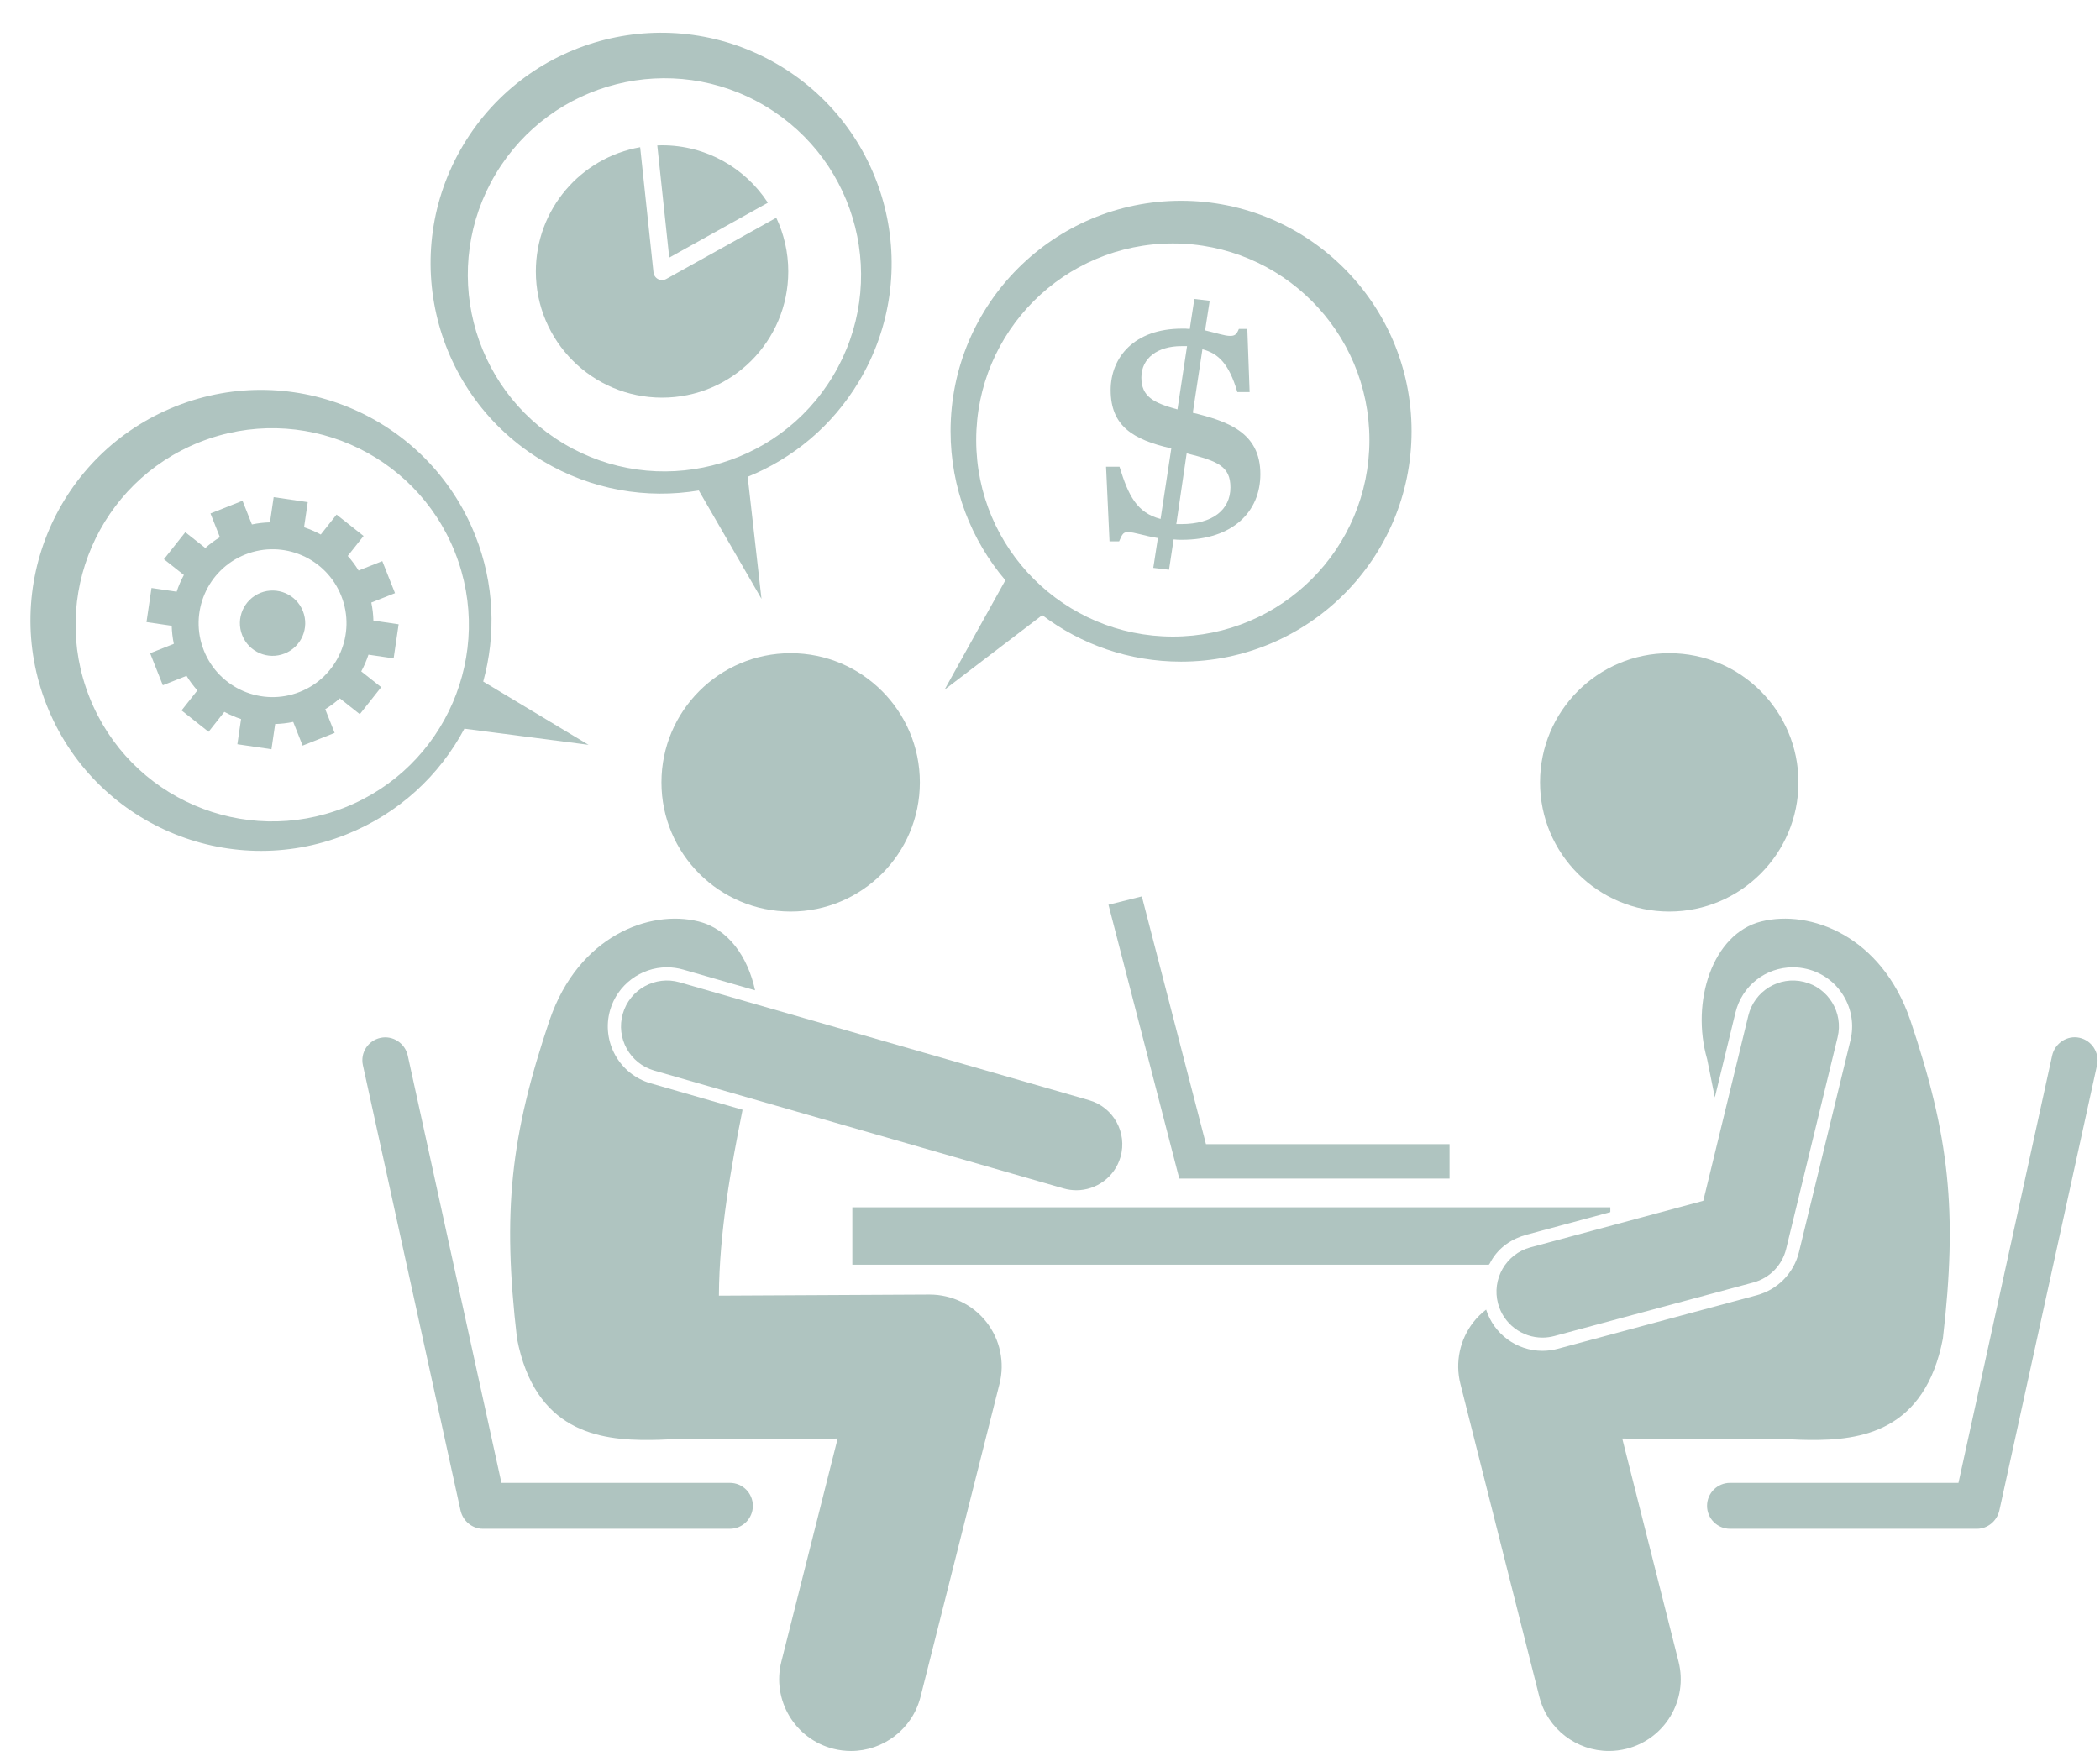
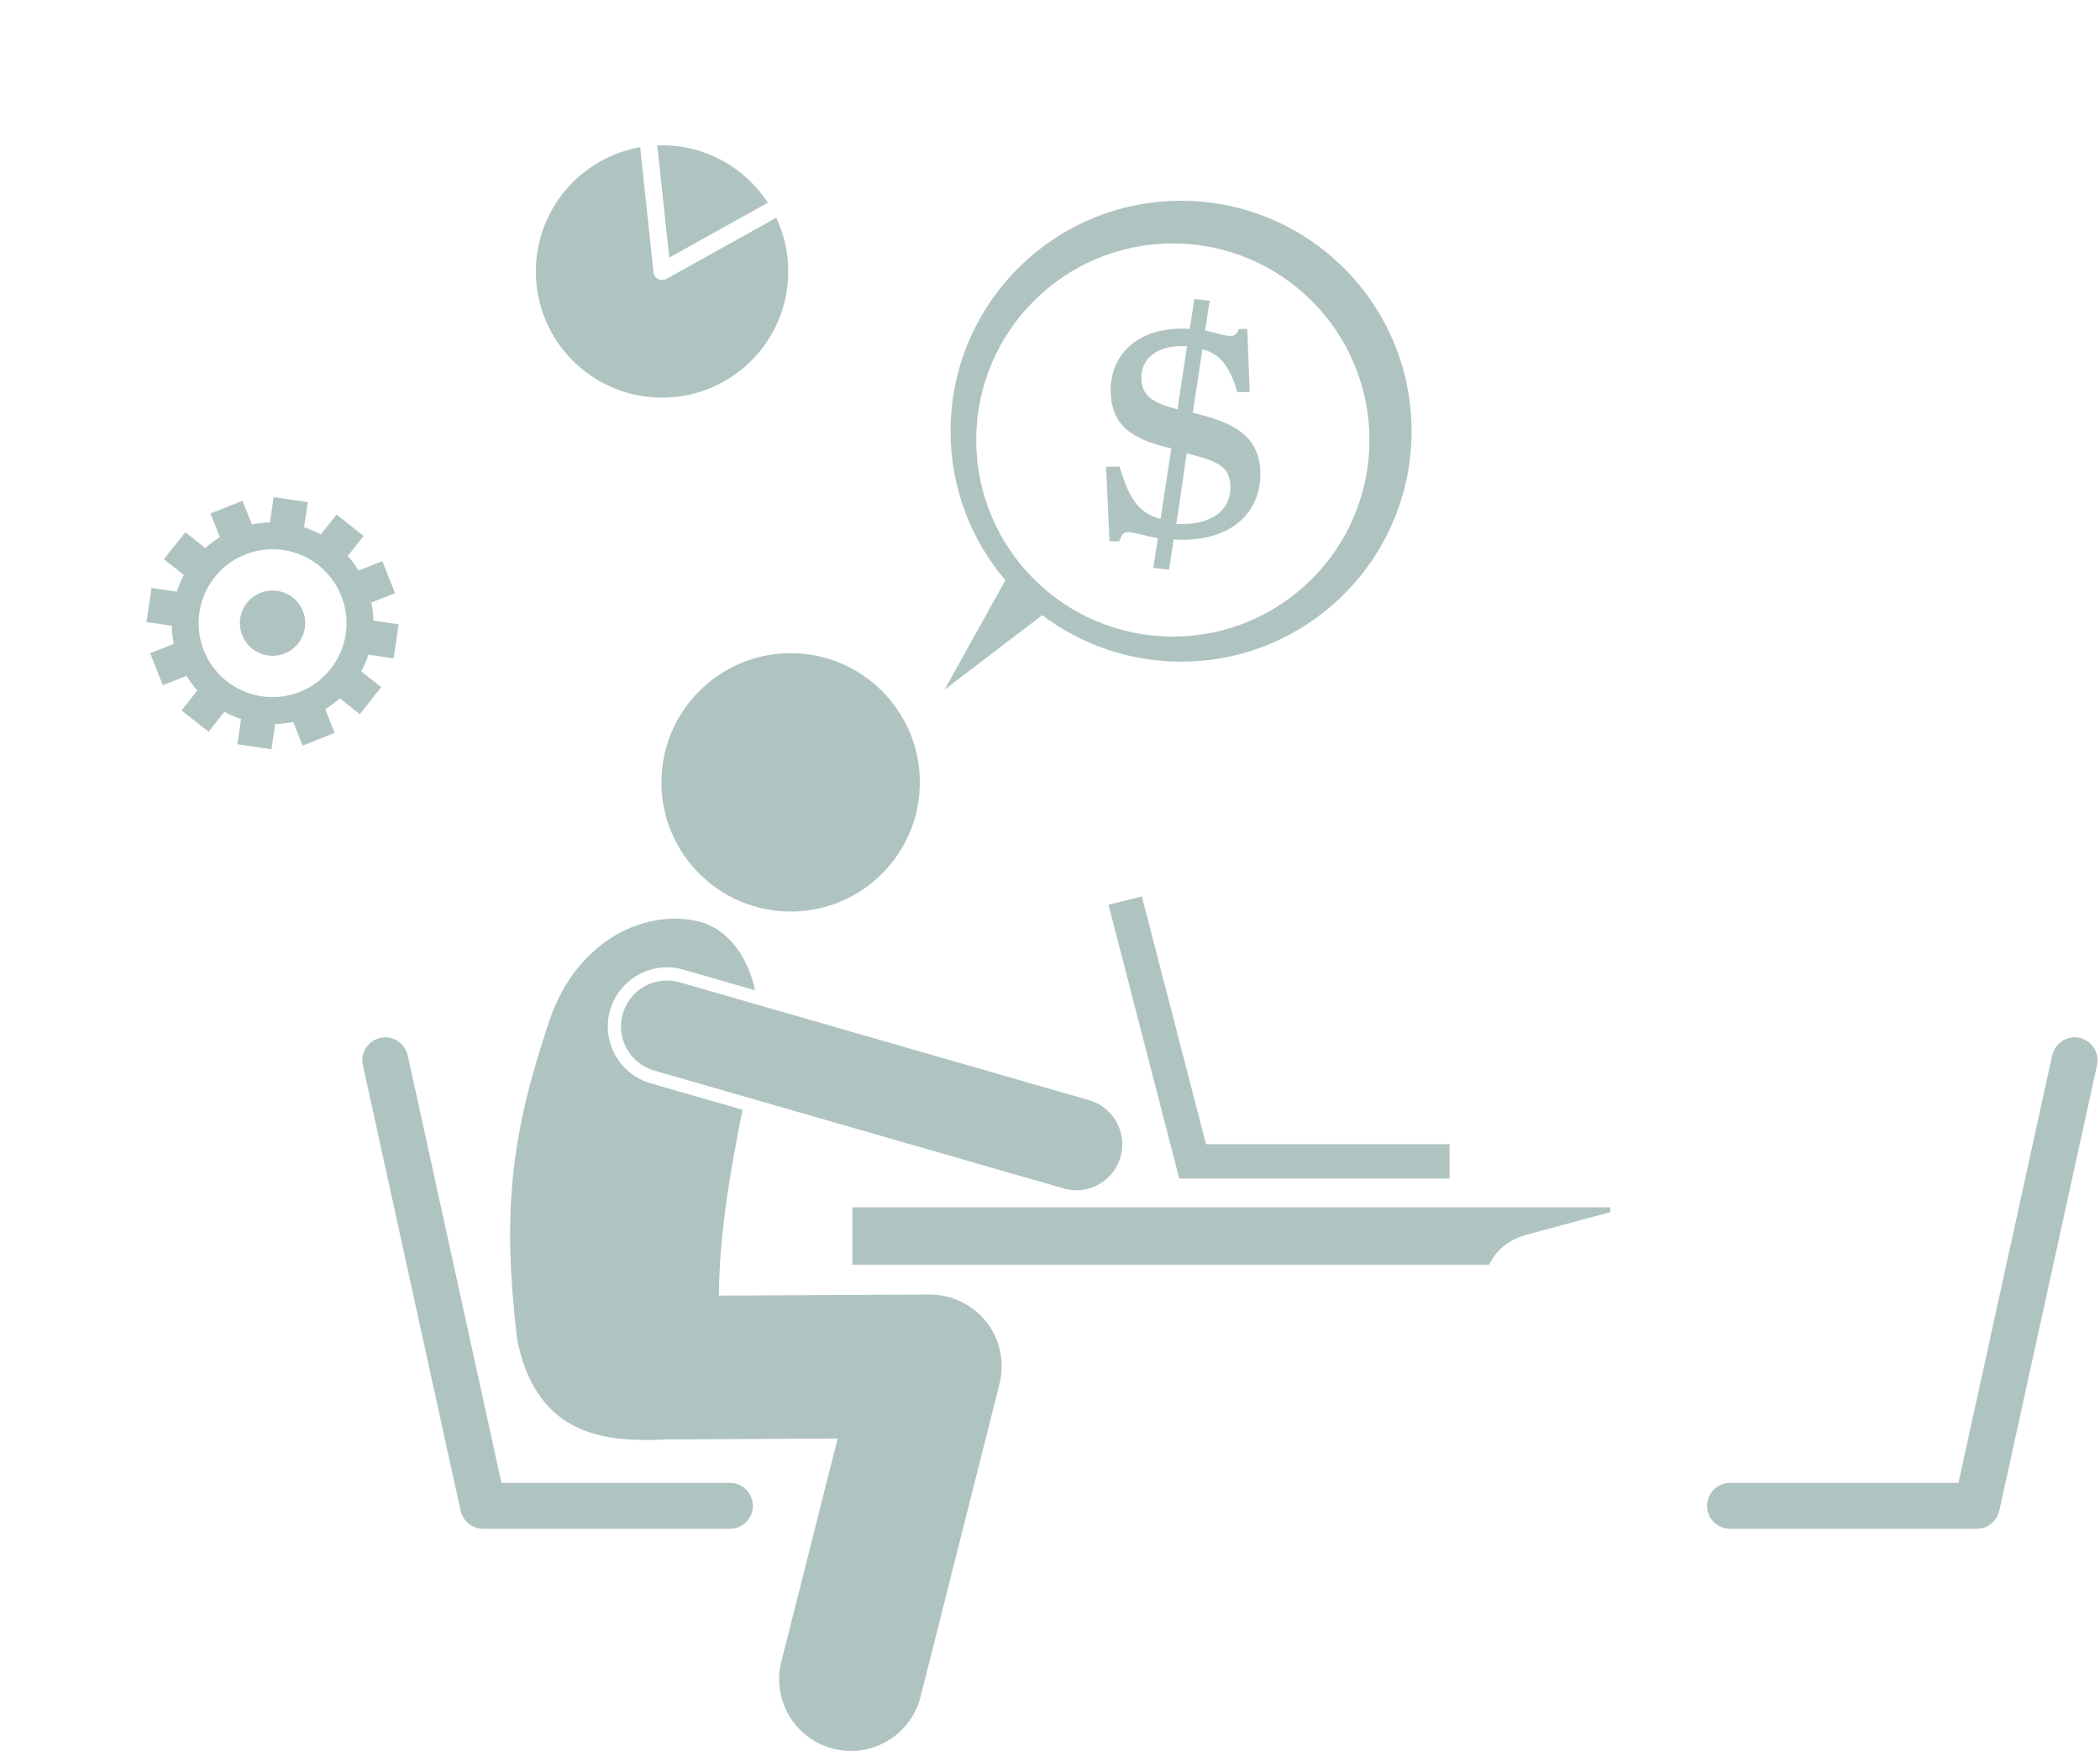
<svg xmlns="http://www.w3.org/2000/svg" fill="#afc4c0" height="305" preserveAspectRatio="xMidYMid meet" version="1" viewBox="-5.3 -5.7 365.7 305.0" width="365.7" zoomAndPan="magnify">
  <g id="change1_1">
    <circle cx="132.387" cy="130.575" fill="inherit" r="22.5" />
    <path d="M166.478,224.58c-2.383-3.043-6.017-4.791-9.905-4.793l-36.681,0.189c0.055-11.044,2.145-22.526,4.121-32.375 l-16.021-4.613c-5.457-1.571-8.619-7.29-7.047-12.748c1.265-4.388,5.334-7.451,9.897-7.451c0.962,0,1.921,0.136,2.851,0.404 l12.497,3.599c-1.259-5.84-4.667-10.7-9.825-11.985c-8.537-2.129-20.912,2.508-25.947,17.15 c-6.805,20.174-8.268,33.305-5.682,55.52c3.129,16.102,14.164,17.754,23.328,17.637c1.025-0.013,1.982-0.038,2.88-0.09 l29.626-0.153l-9.804,38.859c-1.688,6.693,2.368,13.489,9.063,15.178c1.026,0.259,2.055,0.383,3.066,0.383 c5.591,0,10.682-3.777,12.111-9.445l13.75-54.5C169.703,231.597,168.862,227.623,166.478,224.58z" fill="inherit" />
    <path d="M103.155,170.876c-1.223,4.246,1.228,8.679,5.474,9.901l71.295,20.53c0.739,0.213,1.484,0.314,2.218,0.314 c3.475,0,6.674-2.282,7.684-5.788c1.223-4.246-1.228-8.679-5.474-9.901l-71.295-20.53 C108.818,164.181,104.379,166.631,103.155,170.876z" fill="inherit" />
    <path d="M125.804,256.591c0-2.209-1.791-4-4-4H82.022l-16.311-74.426c-0.474-2.158-2.605-3.558-4.765-3.084 c-2.157,0.474-3.523,2.589-3.05,4.748l17,77.56c0.402,1.835,2.028,3.202,3.907,3.202h43 C124.013,260.591,125.804,258.8,125.804,256.591z" fill="inherit" />
-     <path d="M274.879,299.29c1.012,0,2.041-0.124,3.066-0.383c6.694-1.688,10.751-8.484,9.063-15.178l-9.804-38.859l29.626,0.153 c0.898,0.051,1.855,0.077,2.88,0.09c9.164,0.117,20.199-1.535,23.328-17.637c2.586-22.215,1.123-35.346-5.682-55.52 c-5.035-14.643-17.41-19.279-25.947-17.15c-8.535,2.127-12.289,14.039-9.42,23.992c0.409,2.087,0.866,4.322,1.338,6.65 l3.596-14.791c1.126-4.633,5.238-7.87,10.001-7.87c0.819,0,1.642,0.099,2.443,0.295c2.671,0.649,4.931,2.301,6.361,4.651 c1.432,2.35,1.861,5.116,1.212,7.79l-8.962,36.864c-0.89,3.656-3.698,6.534-7.33,7.513l-34.667,9.333 c-0.877,0.236-1.779,0.356-2.683,0.356c-4.487,0-8.447-2.93-9.8-7.177c-0.811,0.624-1.556,1.343-2.203,2.168 c-2.384,3.043-3.225,7.017-2.279,10.765l13.75,54.5C264.197,295.513,269.288,299.291,274.879,299.29z" fill="inherit" />
    <path d="M342.878,257.38l17-77.534c0.474-2.158-0.893-4.308-3.05-4.782c-2.155-0.473-4.291,0.953-4.765,3.11l-16.311,74.417H295.97 c-2.209,0-4,1.791-4,4s1.791,4,4,4h43C340.849,260.591,342.475,259.215,342.878,257.38z" fill="inherit" />
    <path d="M260.622,209.341l14.506-3.907v-0.844h-132v10h110.794c0.137,0,0.286-0.375,0.453-0.666 C255.748,211.541,257.964,210.057,260.622,209.341z" fill="inherit" />
    <path d="M193.542 150.439L187.733 151.89 200.064 199.591 247.128 199.591 247.128 193.591 204.711 193.591z" fill="inherit" />
    <path d="M176.199,101.446c6.725,5.083,15.097,8.1,24.176,8.1c22.168,0,40.139-17.971,40.139-40.139 c0-22.168-17.971-40.139-40.139-40.139c-22.168,0-40.139,17.971-40.139,40.139c0,9.904,3.594,18.964,9.54,25.964l-10.587,19.056 L176.199,101.446z M164.699,70.942c0-18.909,15.329-34.238,34.238-34.238c18.909,0,34.238,15.329,34.238,34.238 c0,18.909-15.329,34.238-34.238,34.238C180.028,105.179,164.699,89.851,164.699,70.942z" fill="inherit" />
-     <path d="M89.216,74.587c8.498,5.086,18.118,6.655,27.178,5.148l10.914,18.871l-2.404-21.262c7.815-3.16,14.704-8.794,19.367-16.585 c11.385-19.021,5.194-43.671-13.828-55.055C111.422-5.681,86.772,0.51,75.388,19.531C64.003,38.553,70.194,63.202,89.216,74.587z M81.03,24.584c9.711-16.225,30.736-21.506,46.961-11.795c16.225,9.711,21.506,30.736,11.795,46.961 c-9.711,16.225-30.736,21.506-46.961,11.795C76.599,61.835,71.319,40.809,81.03,24.584z" fill="inherit" />
-     <path d="M54.957,139.668c9.206-3.654,16.301-10.336,20.614-18.445l21.618,2.81l-18.341-11.021 c2.243-8.125,1.96-17.021-1.389-25.459c-8.178-20.605-31.51-30.679-52.115-22.501C4.738,73.23-5.336,96.562,2.842,117.167 C11.019,137.772,34.352,147.846,54.957,139.668z M10.284,115.761c-6.975-17.576,1.618-37.478,19.193-44.453 c17.575-6.975,37.478,1.618,44.453,19.193c6.975,17.576-1.618,37.478-19.193,44.453C37.161,141.929,17.259,133.336,10.284,115.761z" fill="inherit" />
    <path d="M41.973,124.803l0.645-4.394c1.046-0.027,2.095-0.146,3.143-0.366l1.638,4.128l5.577-2.213l-1.638-4.128 c0.914-0.558,1.759-1.191,2.539-1.889l3.483,2.756l3.723-4.705l-3.473-2.748c0.505-0.931,0.926-1.905,1.257-2.911l4.382,0.643 l0.872-5.936l-4.394-0.645c-0.027-1.046-0.146-2.095-0.366-3.143l4.128-1.638l-2.213-5.577l-4.128,1.638 c-0.558-0.914-1.191-1.759-1.889-2.539l2.756-3.483l-4.705-3.723l-2.748,3.473c-0.931-0.505-1.905-0.926-2.911-1.257l0.643-4.382 l-5.936-0.872l-0.645,4.394c-1.046,0.027-2.095,0.146-3.143,0.366l-1.638-4.128l-5.577,2.213l1.638,4.128 c-0.914,0.558-1.759,1.191-2.539,1.889l-3.483-2.756l-3.723,4.705l3.473,2.748c-0.505,0.931-0.926,1.905-1.257,2.911l-4.382-0.643 l-0.872,5.936l4.394,0.645c0.027,1.046,0.146,2.095,0.366,3.143l-4.128,1.638l2.213,5.577l4.128-1.638 c0.558,0.914,1.191,1.759,1.889,2.539l-2.756,3.483l4.705,3.723l2.748-3.473c0.931,0.505,1.905,0.926,2.911,1.257l-0.643,4.382 L41.973,124.803z M30.198,107.597c-2.623-6.609,0.608-14.093,7.217-16.716c6.609-2.623,14.093,0.608,16.716,7.217 c2.623,6.609-0.608,14.093-7.217,16.716C40.305,117.438,32.821,114.207,30.198,107.597z" fill="inherit" />
    <ellipse cx="42.165" cy="102.848" fill="inherit" rx="5.687" ry="5.688" transform="rotate(-21.647 42.164 102.846)" />
-     <circle cx="285.388" cy="130.575" fill="inherit" r="22.5" />
    <path d="M189.653,75.591h-2.341l0.602,13h1.672c0.468-1,0.602-1.608,1.47-1.608c1.27,0,2.742,0.633,5.282,1.035l-0.803,5.196 l2.742,0.325l0.801-5.285c0.467,0.067,0.937,0.065,1.471,0.065c8.823,0,13.635-4.881,13.635-11.432 c0-7.353-5.815-9.225-11.764-10.696l1.671-11.058c2.742,0.735,4.612,2.458,6.083,7.458h2.14l-0.402-11h-1.47 c-0.402,1-0.736,1.217-1.538,1.217c-0.935,0-2.339-0.495-4.345-0.962l0.803-5.161l-2.674-0.308l-0.801,5.227 c-0.469-0.067-0.87-0.06-1.337-0.06c-8.357,0-12.434,5.016-12.434,10.699c0,6.217,3.811,8.625,10.562,10.162l-1.872,12.288 C192.661,83.623,191.19,80.591,189.653,75.591z M208.971,79.199c0,3.877-3.075,6.392-8.556,6.392h-0.87l1.805-12.32 C206.766,74.607,208.971,75.523,208.971,79.199z M193.462,60.056c0-3.409,2.876-5.465,6.953-5.465h1.002l-1.671,11.022 C195.602,64.476,193.462,63.398,193.462,60.056z" fill="inherit" />
    <path d="M109.992,63.563c12.138,0,21.979-9.84,21.979-21.978c0-3.347-0.752-6.517-2.09-9.357l-19.16,10.667 c-0.227,0.126-0.478,0.189-0.729,0.189c-0.237,0-0.474-0.056-0.69-0.168c-0.447-0.231-0.748-0.672-0.801-1.173l-2.321-21.801 c-10.32,1.806-18.166,10.805-18.166,21.642C88.014,53.723,97.854,63.563,109.992,63.563z" fill="inherit" />
    <path d="M111.244,39.17l17.174-9.562c-3.921-6.02-10.706-10.003-18.426-10.003c-0.278,0-0.554,0.011-0.83,0.021L111.244,39.17z" fill="inherit" />
-     <path d="M263.299,227.289c0.688,0,1.389-0.089,2.085-0.277l34.666-9.333c2.82-0.76,5.003-2.997,5.693-5.835l8.962-36.864 c1.044-4.293-1.591-8.62-5.884-9.663c-4.288-1.047-8.62,1.59-9.663,5.884l-7.843,32.26l-30.092,8.102 c-4.267,1.149-6.794,5.539-5.645,9.805C256.541,224.937,259.77,227.289,263.299,227.289z" fill="inherit" />
  </g>
</svg>